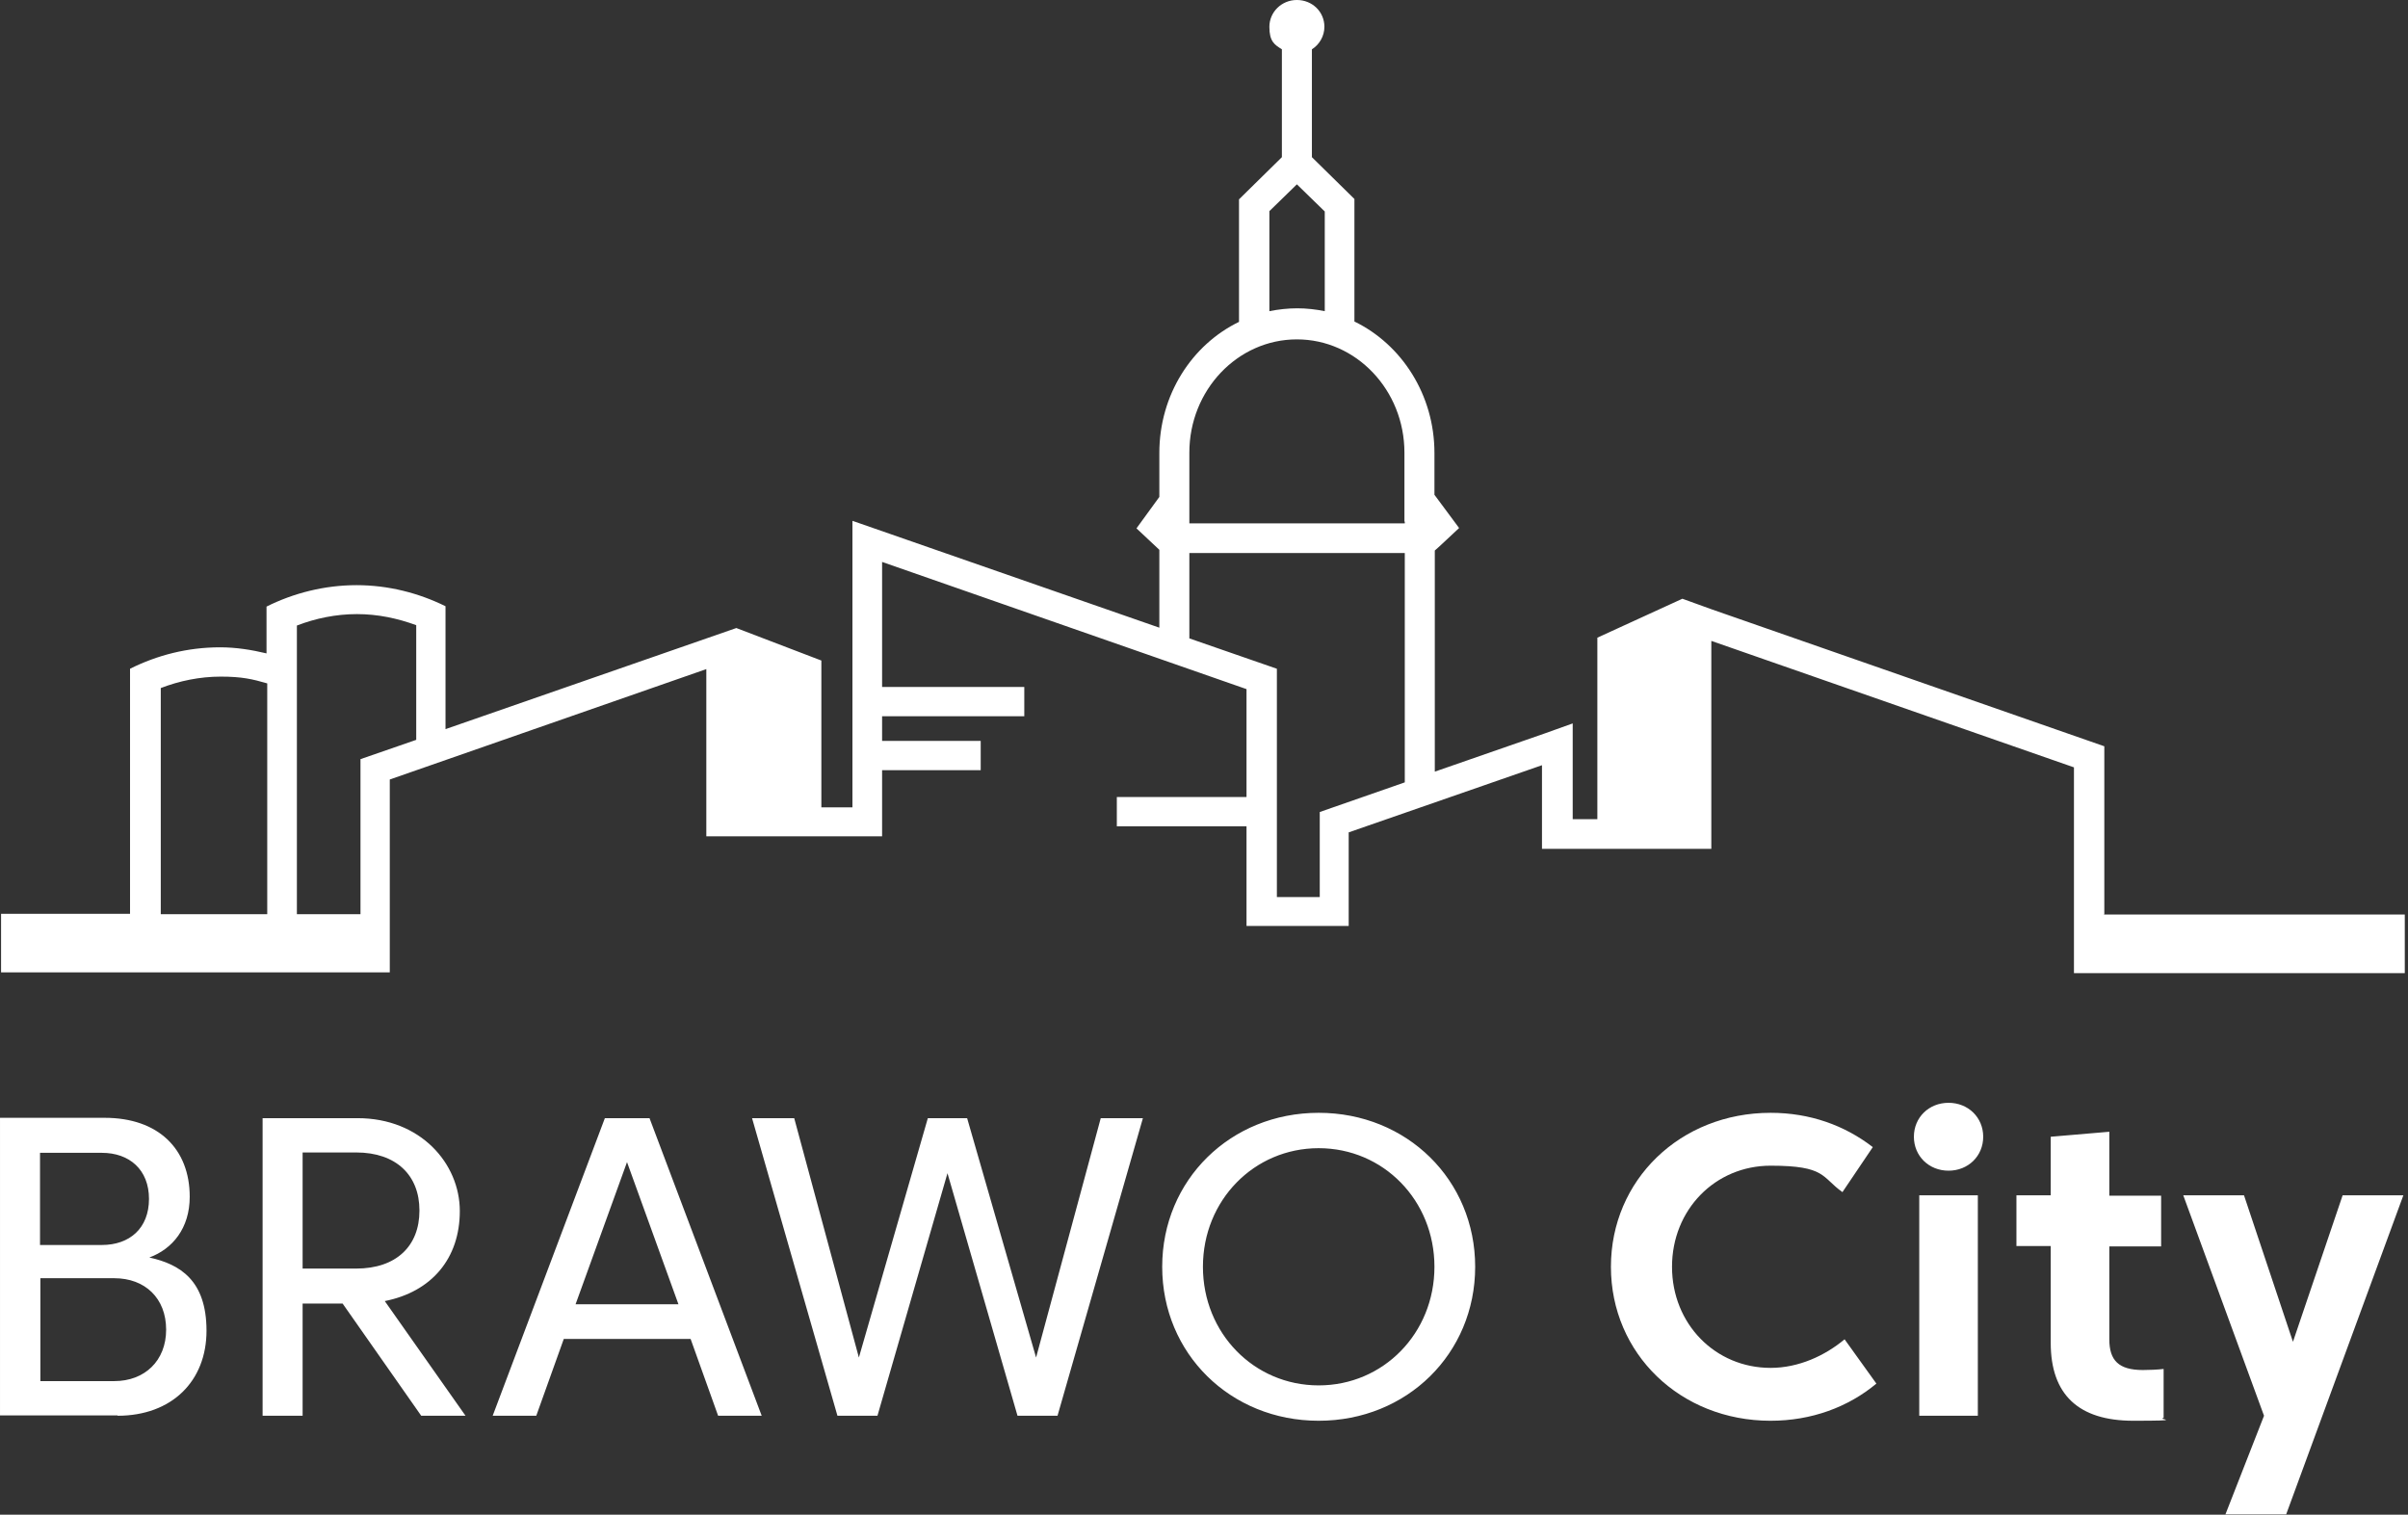
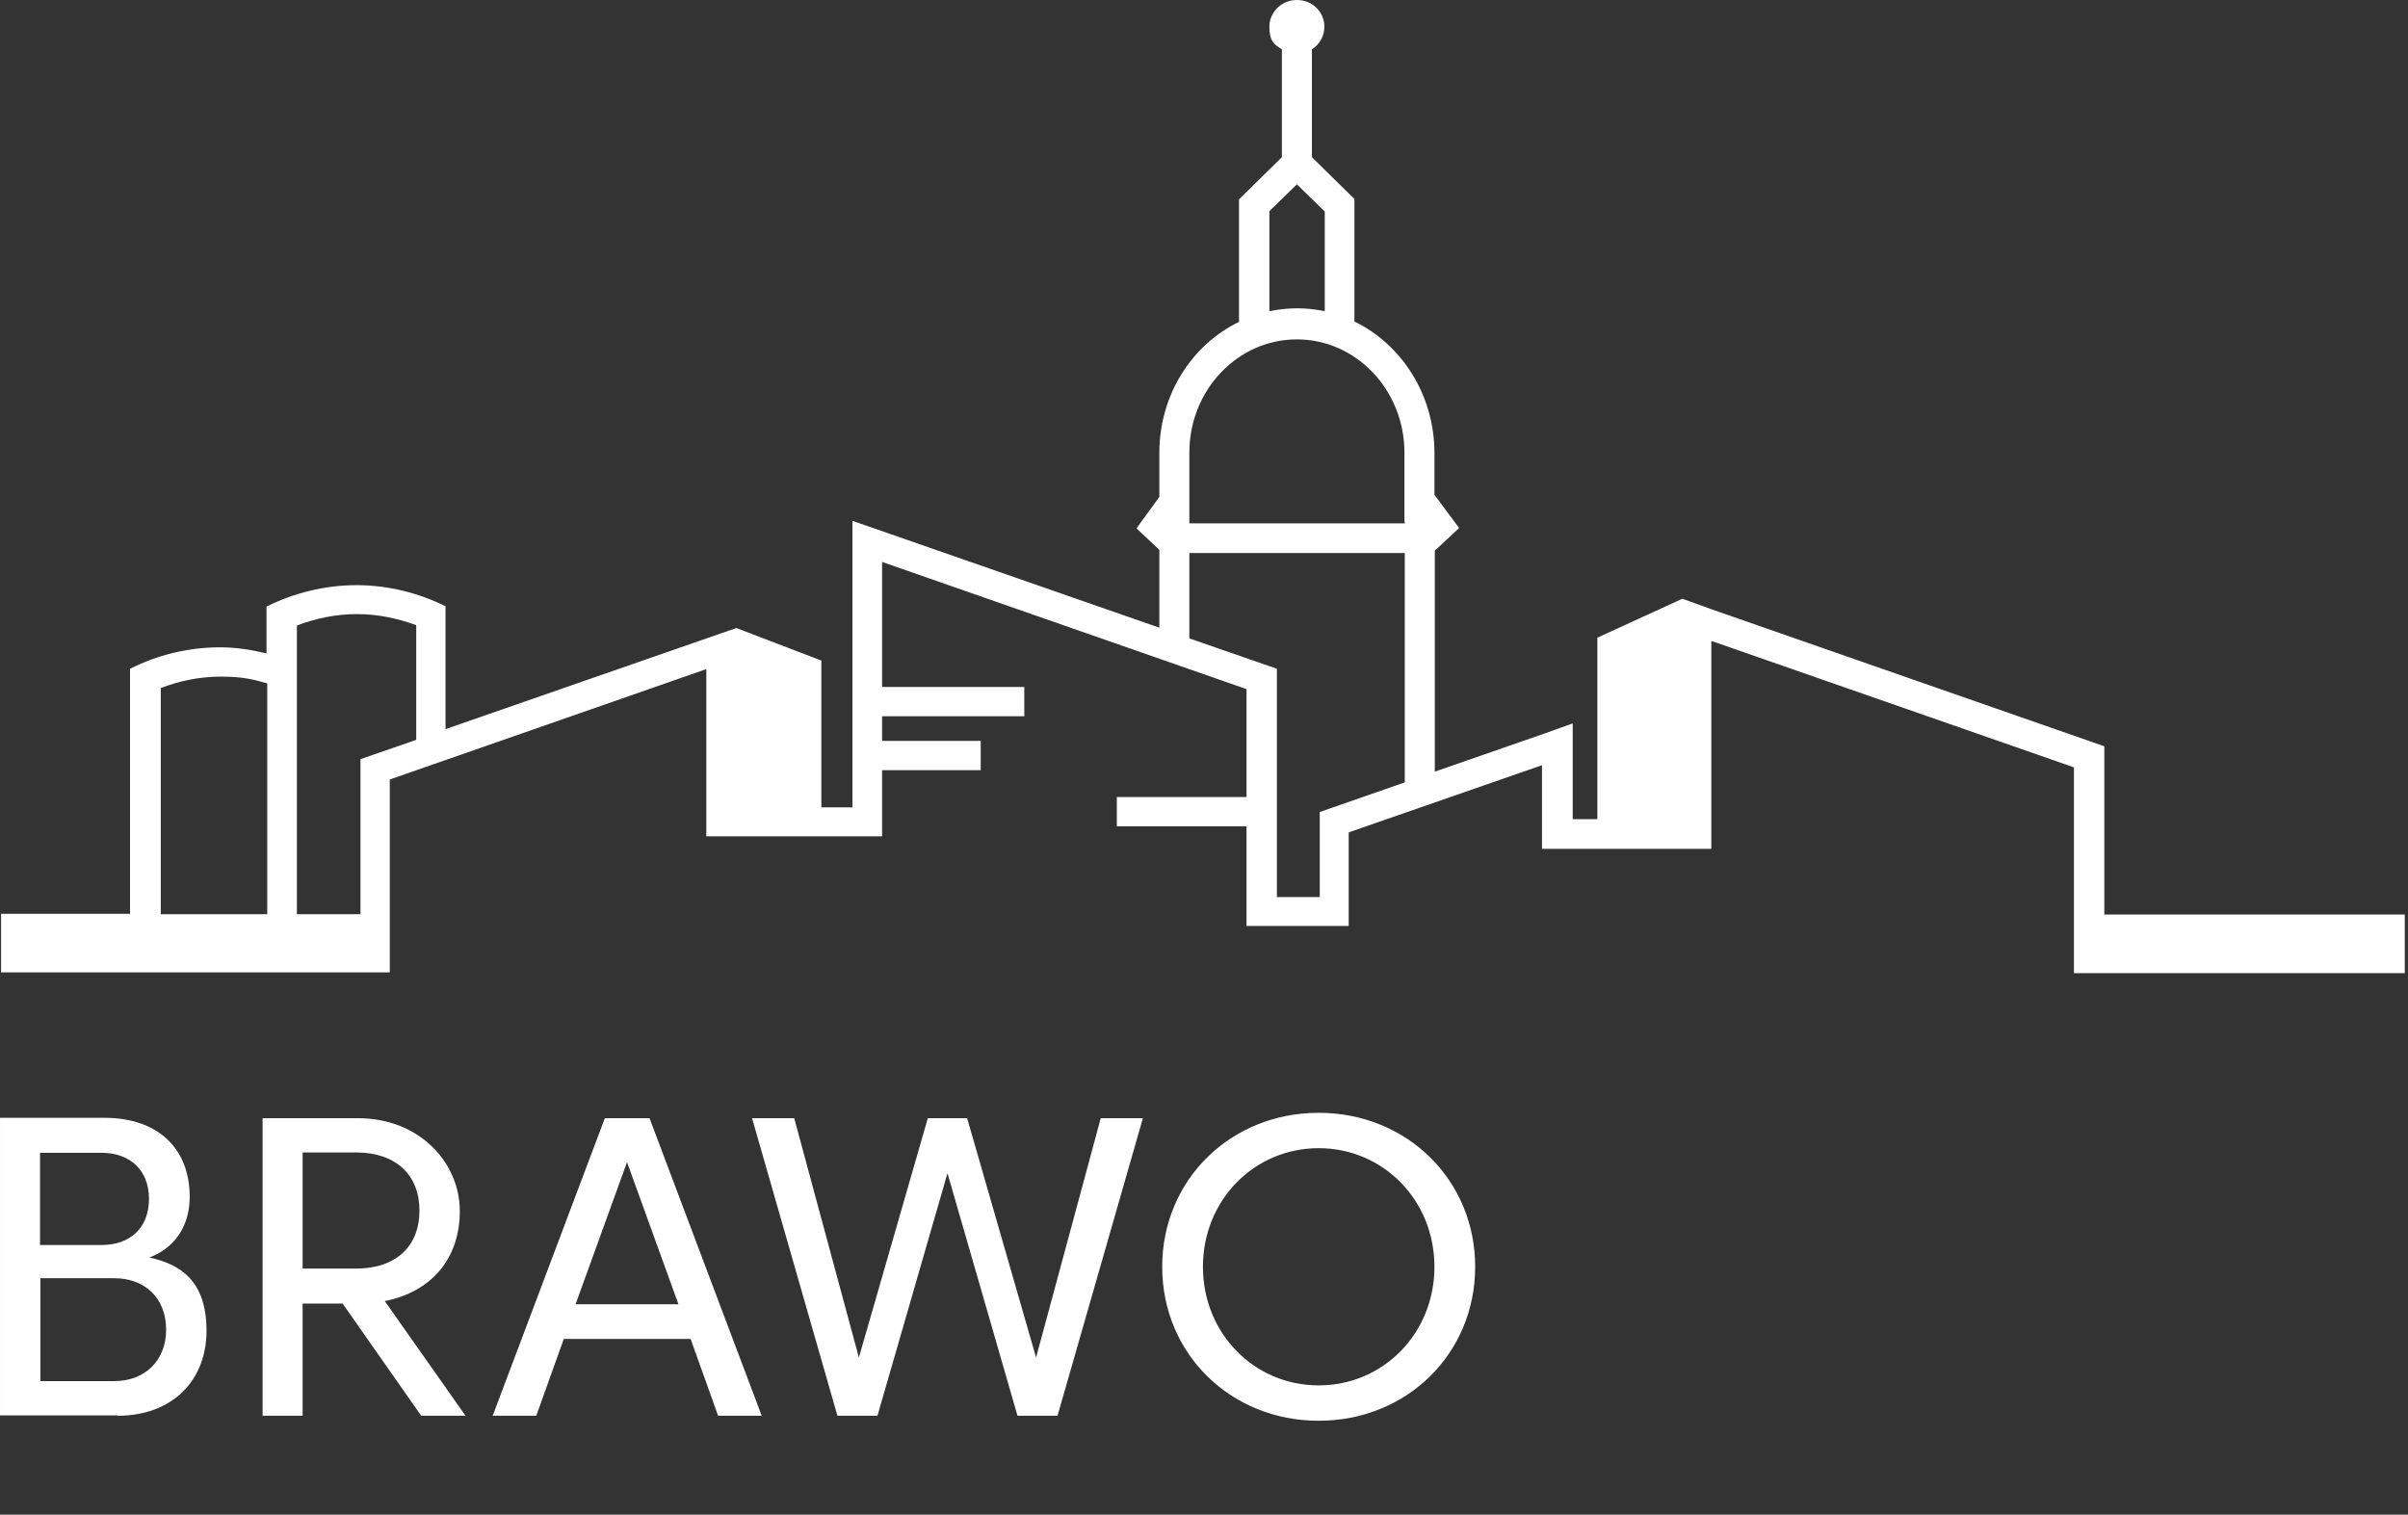
<svg xmlns="http://www.w3.org/2000/svg" width="674px" height="424px" version="1.1" xml:space="preserve" style="fill-rule:evenodd;clip-rule:evenodd;stroke-linejoin:round;stroke-miterlimit:2;">
  <rect width="100%" height="100%" fill="#333333" stroke="none" />
  <g>
-     <path d="M639.9,423.9l32.8,-89.3l-17,0l-13.9,41l-13.7,-41l-17,0l22.6,61.7l-10.8,27.6l17.1,0l-0.1,0Zm-49.5,-75l14.5,0l0,-14.2l-14.5,-0l0,-17.9l-16.4,1.4l0,16.4l-9.6,0l0,14.2l9.6,0l0,27.1c0,14.5 7.8,21.8 23.1,21.8c15.3,-0 6.3,-0.4 8.5,-0.8l0,-13.7c-1.6,0.2 -4,0.3 -5.8,0.3c-6.8,-0 -9.4,-2.7 -9.4,-8.6l-0,-26.1l-0,0.1Zm-54.7,-30.7c0,5.4 4.2,9.5 9.7,9.5c5.5,-0 9.7,-4.1 9.7,-9.5c-0,-5.4 -4.2,-9.5 -9.7,-9.5c-5.5,-0 -9.7,4.1 -9.7,9.5m1.5,78.1l16.4,-0l0,-61.7l-16.4,-0l0,61.7Zm-41.6,1.4c11.4,-0 21.7,-3.8 29.6,-10.4l-8.9,-12.4c-5.5,4.6 -12.9,8 -20.7,8c-15.5,-0 -27.6,-12.3 -27.6,-28.3c-0,-16 12.1,-28.3 27.6,-28.3c15.5,-0 14.2,3.2 20.1,7.4l8.5,-12.6c-7.9,-6.1 -17.6,-9.6 -28.6,-9.6c-25.3,0 -44.7,18.8 -44.7,43.1c-0,24.3 19.4,43.1 44.7,43.1" style="fill:#fff;fill-rule:nonzero;" />
    <path d="M369.1,311.5c-24.7,0 -43.8,18.8 -43.8,43.1c-0,24.3 19.1,43.1 43.8,43.1c24.7,-0 43.8,-18.8 43.8,-43.1c-0,-24.3 -19.1,-43.1 -43.8,-43.1m0,76.3c-18.1,0 -32.4,-14.6 -32.4,-33.2c0,-18.6 14.3,-33.2 32.4,-33.2c18.1,0 32.4,14.6 32.4,33.2c0,18.6 -14.3,33.2 -32.4,33.2m-109.4,-74.8l-19.3,67l-18.1,-67l-11.8,0l23.9,83.3l11.2,0l19.6,-67.9l19.6,67.9l11.2,0l23.9,-83.3l-11.8,0l-18.1,67l-19.3,-67l-11.2,0l0.2,0Zm-98.6,52.1l14.4,-39.8l14.4,39.8l-28.8,0Zm52.1,31.2l-31.4,-83.3l-12.5,0l-31.4,83.3l12.2,0l7.7,-21.5l35.5,0l7.7,21.5l12.2,0Zm-95.8,-57.4c0,9.9 -6.5,16.2 -17.7,16.2l-15,0l0,-32.5l15,0c11.2,0 17.7,6.4 17.7,16.2m-21.5,26.1l22,31.4l12.4,0l-22.6,-32.1c13.1,-2.6 21,-11.9 21,-25.2c0,-13.3 -11,-26 -28.6,-26l-26.6,0l0,83.3l11.2,0l0,-31.4l11.2,0Zm-49.4,7.3c0,8.7 -6,14.4 -14.5,14.4l-20.7,0l0,-28.8l20.7,0c8.6,0 14.5,5.6 14.5,14.4m-4.8,-36.6c0,8.2 -5.4,12.9 -13.2,12.9l-17.3,0l0,-25.8l17.3,0c7.7,0 13.2,4.7 13.2,12.9m-8.8,60.7c15.2,0 24.9,-9.7 24.9,-23.8c0,-14.1 -7.4,-18.6 -16,-20.5c6.5,-2.4 11.3,-8.2 11.3,-17c0,-13.4 -8.8,-22.1 -23.8,-22.1l-29.3,0l0,83.3l32.9,0l0,0.1Z" style="fill:#fff;fill-rule:nonzero;" />
-     <path d="M393.2,146l0,0.5l-60.3,0l0,-19.8c0,-17.5 13.5,-31.7 30.1,-31.7c16.6,-0 30.1,14.2 30.1,31.7l0,19.3l0.1,0Zm0,73l-23.8,8.3l-0,23.8l-12,0l-0,-63.9l-24.5,-8.5l-0,-23.9l60.3,0l0,64.2Zm-38,-159.8l7.8,-7.6l7.8,7.6l-0,27.9c-2.5,-0.5 -5.1,-0.8 -7.7,-0.8c-2.6,0 -5.3,0.3 -7.8,0.8l-0,-28l-0.1,0.1Zm-238.7,147.9l-15.6,5.4l-0,43.4l-17.8,0l-0,-80.8c5.2,-2 10.9,-3.2 16.8,-3.2c5.9,-0 11.4,1.2 16.6,3.1l-0,32.1Zm-41.7,48.8l-29.8,0l-0,-63.3c5.2,-2 10.9,-3.2 16.8,-3.2c5.9,0 8.9,0.7 13,1.9l-0,64.6Zm514.2,0l-0,-47l-109.8,-38.3l-8.3,-3l-23.8,10.9l-0,50.8l-6.9,-0l-0,-26.8l-8.1,2.9l-30.5,10.6l-0,-61.9c-0,0.1 6.8,-6.3 6.8,-6.3l-6.9,-9.3l-0,-11.7c-0,-16.3 -9.2,-30.4 -22.4,-36.8l-0,-34.3l-11.9,-11.7l-0,-30.2c2.1,-1.3 3.5,-3.7 3.5,-6.3c-0,-4.2 -3.4,-7.5 -7.7,-7.5c-4.3,0 -7.7,3.4 -7.7,7.5c-0,4.1 1.4,5 3.5,6.3l-0,30.2l-12,11.8l-0,34.3c-13.2,6.4 -22.3,20.4 -22.3,36.7l-0,12.3l-6.4,8.8l6.4,6l-0,21.8l-85.3,-29.7l-0.6,-0.2l-0,80.2l-8.7,-0l-0,-41.1l-23.8,-9.1l-81.4,28.3l-0,-34.4c-7.5,-3.7 -16,-5.9 -24.9,-5.9c-8.9,-0 -17.6,2.2 -25.2,6l-0,13.1c-4.2,-1 -8.5,-1.7 -13,-1.7c-9.1,-0 -17.6,2.2 -25.2,6l-0,68.6l-36.1,-0l-0,16.4l108.8,-0l-0,-54l88.6,-30.9l-0,46.8l49.2,-0l-0,-18.5l27.6,-0l-0,-8.2l-27.6,-0l-0,-6.9l39.8,-0l-0,-8.2l-39.8,-0l-0,-35l102,35.6l-0,30.2l-36.3,-0l-0,8.2l36.3,-0l-0,27.9l28.6,-0l-0,-26.2l54.1,-18.8l-0,23.4l47.4,-0l-0,-58.2l101.5,35.4l-0,57.6l92.6,0l-0,-16.4l-84.3,-0l0.2,-0.1Z" style="fill:#fff;fill-rule:nonzero;" />
+     <path d="M393.2,146l0,0.5l-60.3,0l0,-19.8c0,-17.5 13.5,-31.7 30.1,-31.7c16.6,-0 30.1,14.2 30.1,31.7l0,19.3Zm0,73l-23.8,8.3l-0,23.8l-12,0l-0,-63.9l-24.5,-8.5l-0,-23.9l60.3,0l0,64.2Zm-38,-159.8l7.8,-7.6l7.8,7.6l-0,27.9c-2.5,-0.5 -5.1,-0.8 -7.7,-0.8c-2.6,0 -5.3,0.3 -7.8,0.8l-0,-28l-0.1,0.1Zm-238.7,147.9l-15.6,5.4l-0,43.4l-17.8,0l-0,-80.8c5.2,-2 10.9,-3.2 16.8,-3.2c5.9,-0 11.4,1.2 16.6,3.1l-0,32.1Zm-41.7,48.8l-29.8,0l-0,-63.3c5.2,-2 10.9,-3.2 16.8,-3.2c5.9,0 8.9,0.7 13,1.9l-0,64.6Zm514.2,0l-0,-47l-109.8,-38.3l-8.3,-3l-23.8,10.9l-0,50.8l-6.9,-0l-0,-26.8l-8.1,2.9l-30.5,10.6l-0,-61.9c-0,0.1 6.8,-6.3 6.8,-6.3l-6.9,-9.3l-0,-11.7c-0,-16.3 -9.2,-30.4 -22.4,-36.8l-0,-34.3l-11.9,-11.7l-0,-30.2c2.1,-1.3 3.5,-3.7 3.5,-6.3c-0,-4.2 -3.4,-7.5 -7.7,-7.5c-4.3,0 -7.7,3.4 -7.7,7.5c-0,4.1 1.4,5 3.5,6.3l-0,30.2l-12,11.8l-0,34.3c-13.2,6.4 -22.3,20.4 -22.3,36.7l-0,12.3l-6.4,8.8l6.4,6l-0,21.8l-85.3,-29.7l-0.6,-0.2l-0,80.2l-8.7,-0l-0,-41.1l-23.8,-9.1l-81.4,28.3l-0,-34.4c-7.5,-3.7 -16,-5.9 -24.9,-5.9c-8.9,-0 -17.6,2.2 -25.2,6l-0,13.1c-4.2,-1 -8.5,-1.7 -13,-1.7c-9.1,-0 -17.6,2.2 -25.2,6l-0,68.6l-36.1,-0l-0,16.4l108.8,-0l-0,-54l88.6,-30.9l-0,46.8l49.2,-0l-0,-18.5l27.6,-0l-0,-8.2l-27.6,-0l-0,-6.9l39.8,-0l-0,-8.2l-39.8,-0l-0,-35l102,35.6l-0,30.2l-36.3,-0l-0,8.2l36.3,-0l-0,27.9l28.6,-0l-0,-26.2l54.1,-18.8l-0,23.4l47.4,-0l-0,-58.2l101.5,35.4l-0,57.6l92.6,0l-0,-16.4l-84.3,-0l0.2,-0.1Z" style="fill:#fff;fill-rule:nonzero;" />
  </g>
</svg>